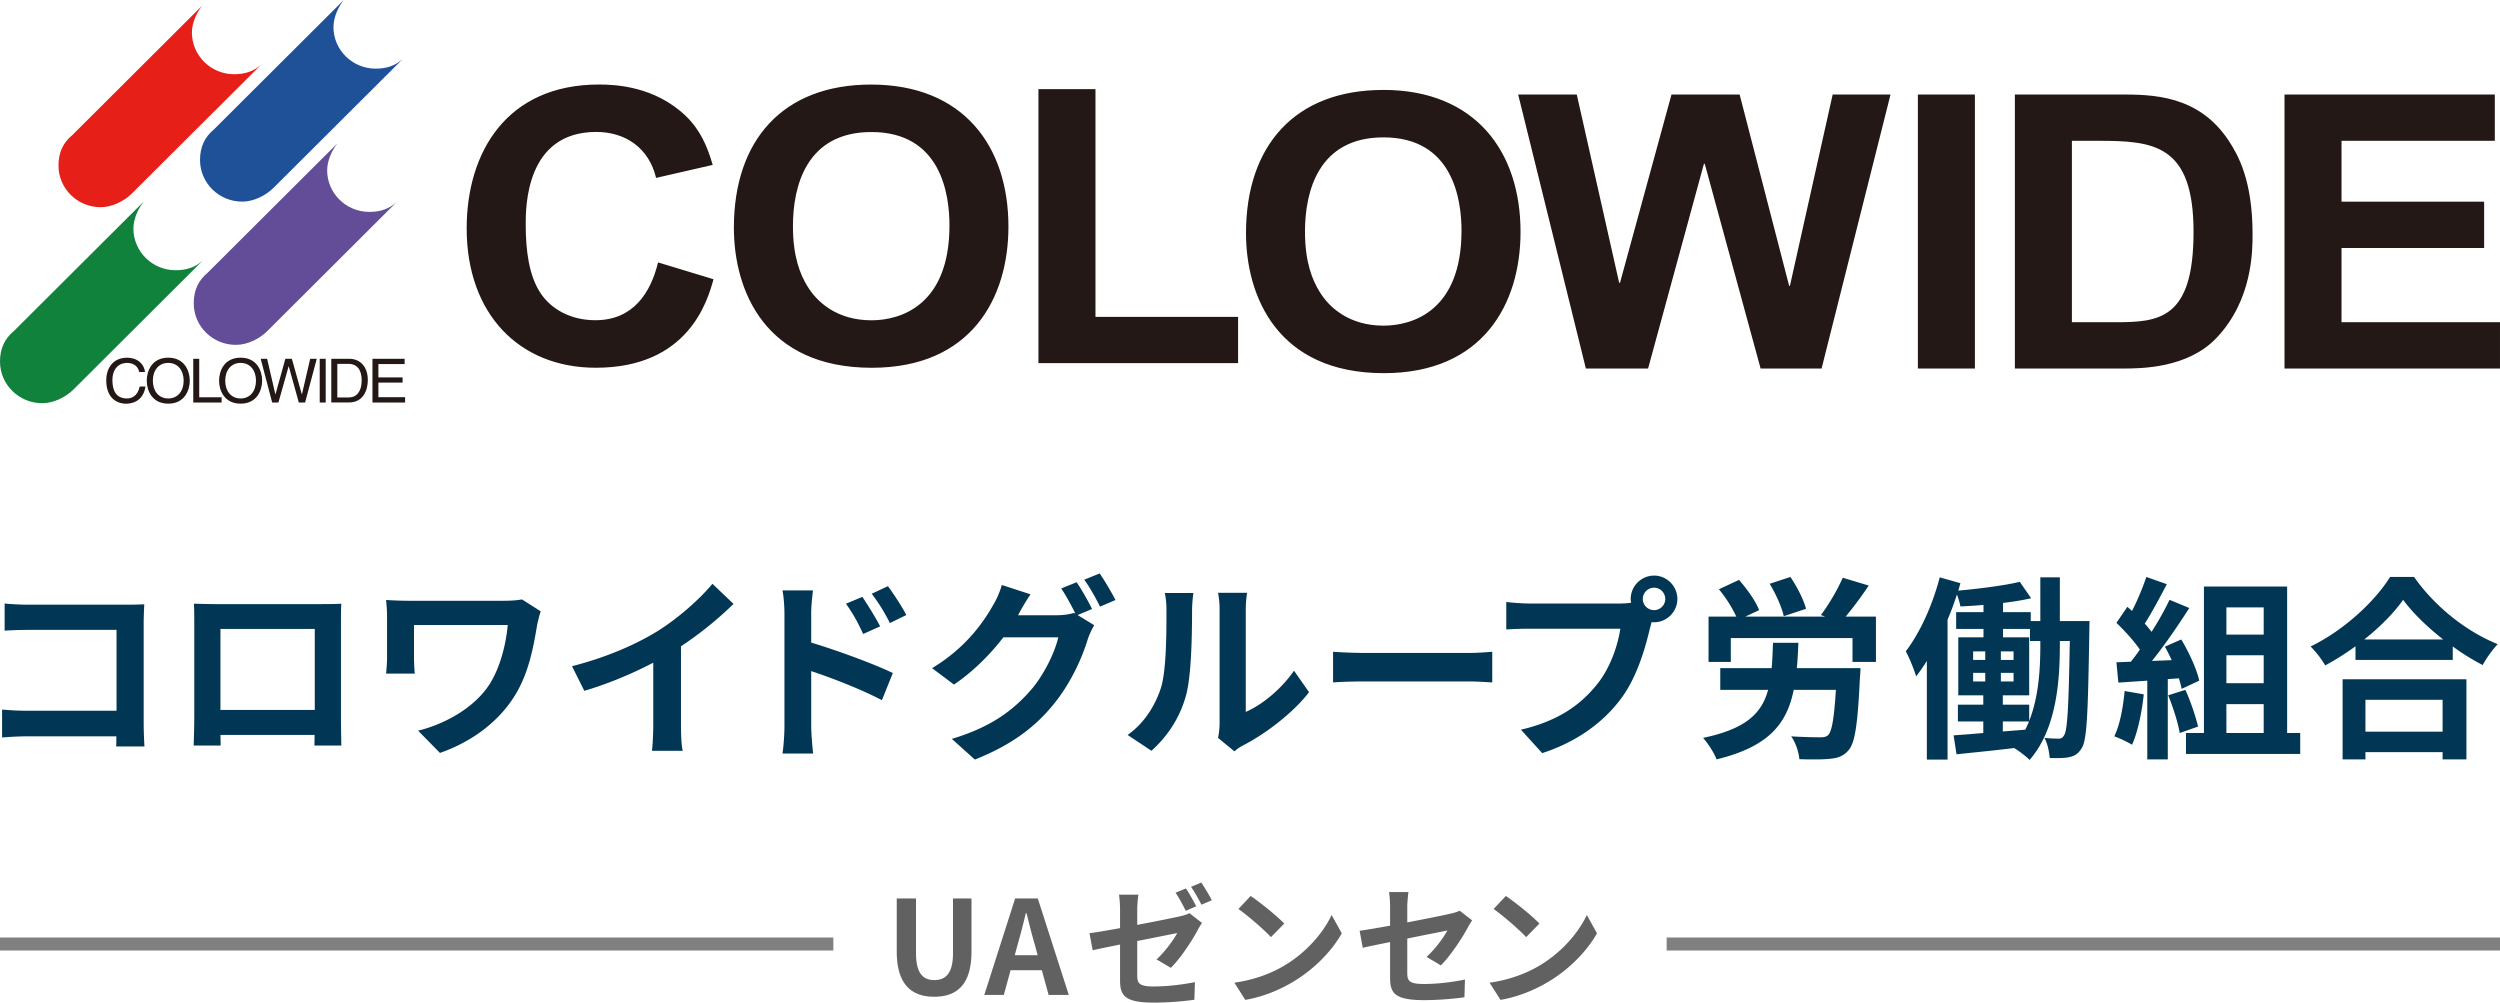
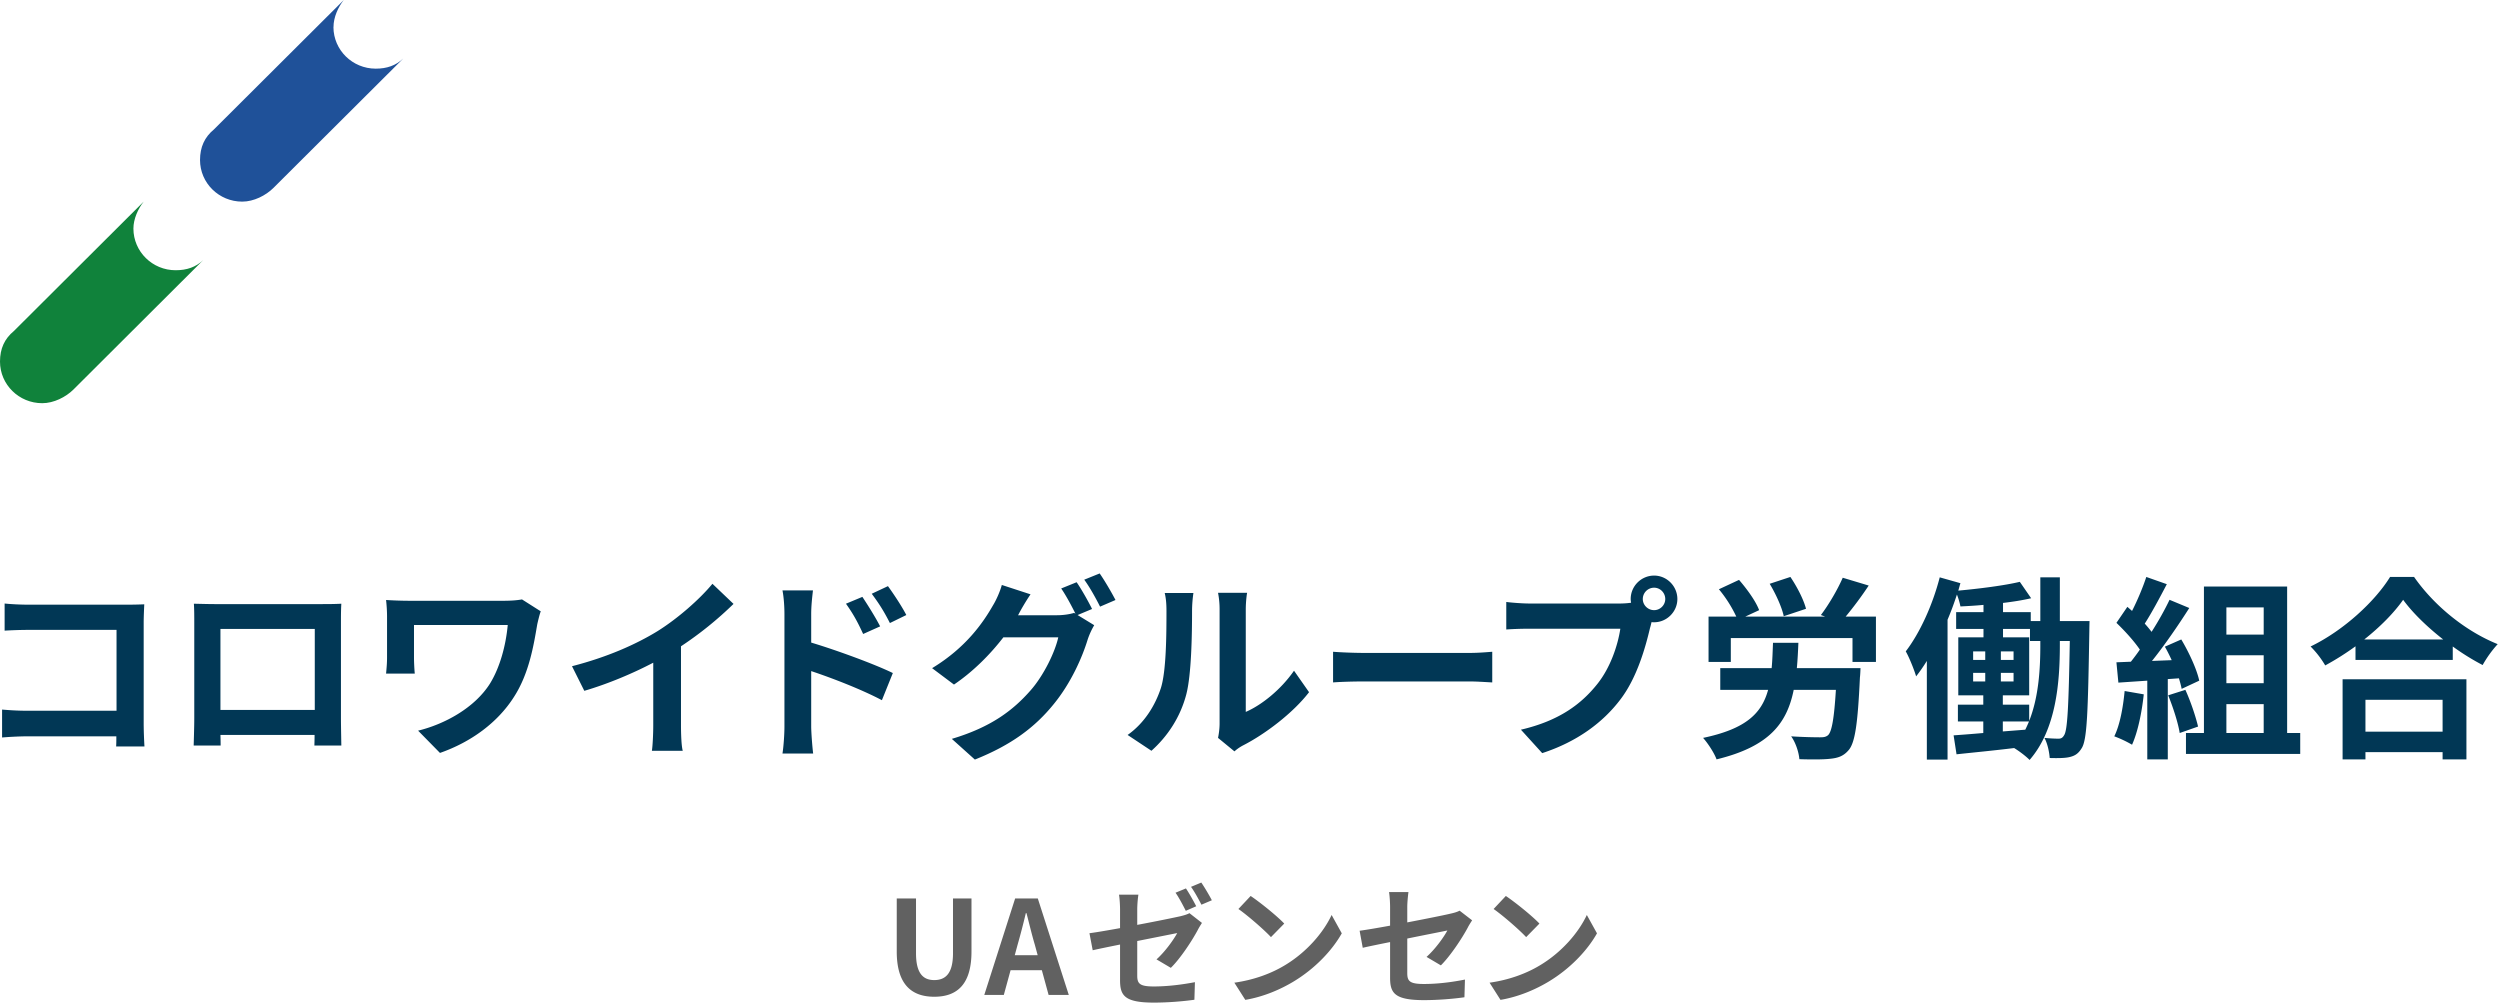
<svg xmlns="http://www.w3.org/2000/svg" width="192" height="77" fill="none" viewBox="0 0 192 77">
  <path fill="#616161" d="M71.75 76.55c-1.8 0-2.88-1.01-2.88-3.47V69h1.48v4.21c0 1.54.54 2.06 1.4 2.06.88 0 1.44-.52 1.44-2.06V69h1.42v4.08c0 2.46-1.05 3.47-2.86 3.47Zm6.403-4-.22.81h1.76l-.22-.81c-.23-.77-.43-1.62-.64-2.42h-.05a53.3 53.3 0 0 1-.63 2.42Zm-2.56 3.86 2.37-7.41h1.74l2.38 7.41h-1.55l-.52-1.9h-2.4l-.52 1.9h-1.5Zm15.487-8.18c.25.37.6 1 .79 1.37l-.8.35c-.21-.41-.52-1.01-.79-1.39l.8-.33Zm1.18-.45c.26.38.63 1.01.81 1.36l-.8.34c-.21-.41-.53-1-.8-1.37l.79-.33Zm-6.24 7.49v-2.73c-.89.18-1.68.34-2.1.44l-.25-1.31c.48-.06 1.36-.21 2.35-.39v-1.42c0-.34-.03-.85-.08-1.15h1.49c-.05.3-.09.8-.09 1.15v1.17c1.45-.27 2.85-.56 3.3-.66.29-.07.53-.14.71-.24l.96.75c-.09.14-.23.36-.32.54-.44.83-1.35 2.21-2.07 2.91l-1.1-.65c.66-.59 1.31-1.5 1.59-2.02-.31.06-1.66.33-3.07.61v2.65c0 .62.18.84 1.27.84 1.05 0 2.17-.14 3.16-.33l-.04 1.35c-.83.12-2.03.22-3.11.22-2.27 0-2.6-.55-2.6-1.73Zm10.03-6.46c.7.47 2 1.51 2.58 2.12l-1.02 1.04c-.52-.56-1.77-1.65-2.5-2.16l.94-1Zm-1.25 6.66c1.56-.22 2.86-.73 3.83-1.31 1.709-1.01 3.009-2.54 3.639-3.89l.78 1.41c-.76 1.35-2.09 2.73-3.7 3.7-1.01.61-2.3 1.17-3.71 1.41l-.84-1.32Zm11.959-.39v-2.73c-.89.18-1.68.34-2.1.44l-.24-1.31c.47-.06 1.35-.21 2.34-.39v-1.43c0-.33-.03-.84-.08-1.15h1.49c-.04.31-.09.81-.09 1.15v1.18c1.46-.28 2.86-.56 3.31-.67.28-.06.52-.13.71-.23l.96.74c-.09.14-.24.37-.33.55-.44.83-1.35 2.2-2.07 2.91l-1.1-.65c.66-.59 1.32-1.5 1.6-2.03-.31.07-1.66.33-3.08.62v2.65c0 .62.18.84 1.28.84 1.05 0 2.16-.14 3.15-.34l-.04 1.36c-.83.12-2.03.22-3.1.22-2.28 0-2.61-.55-2.61-1.73Zm8.89-6.27c.7.47 2 1.51 2.58 2.12l-1.02 1.04c-.52-.56-1.77-1.65-2.5-2.16l.94-1Zm-1.25 6.66c1.56-.22 2.86-.73 3.83-1.31 1.71-1.01 3.01-2.54 3.64-3.89l.78 1.41c-.76 1.35-2.09 2.73-3.7 3.7-1.01.61-2.3 1.17-3.71 1.41l-.84-1.32Z" />
  <g clip-path="url(#a)">
    <path fill="#1F5199" d="M25.613 2.074c0-.746.355-1.527.79-2.074L16.43 9.94c-.716.592-1.068 1.355-1.068 2.35 0 1.767 1.455 3.198 3.243 3.195.887 0 1.809-.472 2.393-1.05l9.972-9.94c-.578.54-1.256.778-2.116.778-1.788 0-3.242-1.428-3.246-3.196l.004-.003Z" />
    <path fill="#10823B" d="M10.246 17.558c0-.742.358-1.527.79-2.074l-9.971 9.94C.35 26.013 0 26.776 0 27.767c0 1.768 1.454 3.198 3.243 3.198.89 0 1.809-.47 2.393-1.045l9.971-9.944c-.577.54-1.255.778-2.115.778-1.788.003-3.242-1.428-3.246-3.196Z" />
-     <path fill="#644D98" d="M25.128 13.085c0-.746.355-1.53.787-2.077l-9.971 9.94c-.714.591-1.065 1.352-1.065 2.346 0 1.767 1.454 3.198 3.243 3.191.89 0 1.809-.467 2.393-1.045l9.971-9.944c-.58.54-1.26.778-2.119.778-1.784 0-3.239-1.428-3.242-3.196l.003.007Z" />
-     <path fill="#E61F19" d="M14.738 2.506c0-.747.359-1.53.79-2.074l-9.971 9.94c-.717.588-1.068 1.351-1.065 2.345 0 1.768 1.454 3.196 3.243 3.196.89-.004 1.809-.475 2.393-1.05l9.972-9.94c-.578.54-1.256.774-2.116.778-1.788 0-3.239-1.427-3.246-3.195Z" />
-     <path fill="#231815" d="M10.693 28.566c-.129-.588-.626-.694-.95-.694-.616 0-1.11.45-1.11 1.33 0 .792.282 1.4 1.124 1.4.3 0 .814-.14.97-.918h.446c-.188 1.262-1.228 1.321-1.486 1.321-.768 0-1.527-.495-1.527-1.785 0-1.032.595-1.747 1.587-1.747.873 0 1.329.536 1.391 1.097h-.441l-.004-.004Zm2.229 2.435c-1.266 0-1.652-1.042-1.652-1.768s.386-1.764 1.652-1.764 1.653 1.042 1.653 1.764c0 .723-.386 1.768-1.653 1.768Zm0-3.13c-.738 0-1.183.575-1.183 1.366 0 .79.445 1.365 1.183 1.365s1.183-.578 1.183-1.365c0-.788-.442-1.366-1.183-1.366Zm2.379 2.639h1.719v.402h-2.178v-3.357h.459v2.954Zm3.179.491c-1.266 0-1.656-1.042-1.656-1.768s.386-1.764 1.656-1.764 1.653 1.042 1.653 1.764c0 .723-.39 1.768-1.653 1.768Zm0-3.13c-.737 0-1.183.575-1.183 1.366 0 .79.446 1.365 1.183 1.365.738 0 1.18-.578 1.18-1.365 0-.788-.442-1.366-1.18-1.366Zm2.903 3.041h-.48l-.883-3.357h.494l.633 2.727h.01l.759-2.727h.5l.763 2.727h.01l.633-2.727h.505l-.894 3.357h-.484l-.772-2.78h-.01l-.784 2.78Zm3.631 0h-.46v-3.357h.46v3.357Zm.433-3.358h1.374c.884 0 1.427.66 1.427 1.63 0 .754-.331 1.724-1.448 1.724h-1.357V27.55l.004.003Zm.456 2.969h.89c.595 0 .985-.461.985-1.311 0-.85-.39-1.27-1.016-1.27h-.856v2.58h-.003Zm5.207.389h-2.505v-3.357h2.47v.402h-2.014v1.025h1.858v.402h-1.858v1.122h2.05v.406Zm23.686-9.46c-.456 1.644-1.917 6.79-9.035 6.79-5.9 0-9.92-4.145-9.92-10.7 0-5.851 3.073-11.052 10.163-11.052 1.218 0 4.259.117 6.663 2.411 1.096 1.06 1.642 2.294 2.07 3.763l-4.349.998c-.546-2.291-2.341-3.53-4.596-3.53-5.417 0-5.417 5.762-5.417 7.114 0 1.97.244 3.938 1.155 5.29.793 1.176 2.251 2.056 4.2 2.056 2.922 0 4.258-2.146 4.808-4.44l4.262 1.293-.004.007ZM66.893 6.494c7.118 0 10.555 4.76 10.555 10.907 0 5.496-2.86 10.844-10.496 10.844-8.187 0-10.59-5.909-10.59-10.758 0-6.731 3.774-10.993 10.527-10.993h.004Zm-4.899 15.46c.73 1.235 2.282 2.645 4.93 2.645 2.31 0 5.995-1.203 5.995-7.288 0-2.38-.64-7.171-5.995-7.171-4.99 0-6.026 4.145-6.026 7.233 0 2.38.578 3.732 1.096 4.585v-.003Zm17.758-15.11h4.38v17.49h10.953v3.556H79.752V6.844Zm26.466.06c7.118 0 10.559 4.76 10.559 10.907 0 5.496-2.86 10.848-10.497 10.848-8.183 0-10.587-5.909-10.587-10.759 0-6.73 3.772-10.992 10.528-10.992l-.003-.004Zm-4.899 15.46c.731 1.235 2.282 2.646 4.93 2.646 2.314 0 5.995-1.204 5.995-7.289 0-2.38-.641-7.17-5.995-7.17-4.989 0-6.026 4.144-6.026 7.229 0 2.38.578 3.732 1.096 4.585Zm15.275-15.106h4.502l3.256 14.463h.063l3.956-14.463h5.232l3.803 14.697h.059l3.284-14.697h4.443l-5.295 21.046h-4.683l-4.29-15.725h-.062l-4.29 15.725h-4.777l-5.201-21.046Zm30.699 0h4.38v21.046h-4.38V7.258Zm15.479 0c2.467 0 6.054 0 8.399 3.556.73 1.118 1.826 3.058 1.826 7.171 0 1.263 0 5.057-2.769 7.966-2.223 2.353-5.842 2.353-7.24 2.353h-8.246V7.258h8.03Zm-3.65 3.556v13.933h3.288c3.378 0 6.054-.175 6.054-6.937 0-6.762-3.103-6.996-7.362-6.996h-1.98Zm16.323-3.556h16.157v3.556h-11.773v4.675h10.952v3.556h-10.952v5.702h12.17v3.557h-16.55V7.258h-.004Z" />
  </g>
  <path fill="#013755" d="M.355 46.35c.555.06 1.335.09 1.845.09h7.56c.435 0 1.065-.015 1.32-.03-.015.345-.045.945-.045 1.38v7.77c0 .525.03 1.32.06 1.77H8.92c.015-.24.015-.495.015-.78h-6.84c-.585 0-1.44.045-1.935.09v-2.145c.525.045 1.2.09 1.875.09H8.95v-6.21H2.215c-.63 0-1.44.03-1.86.06V46.35Zm14.535.015c.615.015 1.185.03 1.59.03h8.25c.375 0 .945 0 1.485-.03-.03.45-.03 1.005-.03 1.455v7.35c0 .585.03 2.025.03 2.085h-2.07c0-.03.015-.375.015-.81h-7.23c.015.42.015.765.015.81h-2.07c0-.075.045-1.38.045-2.1V47.82c0-.42 0-1.035-.03-1.455Zm2.04 1.935v6.225h7.245V48.3H16.93Zm24.6-1.35c-.09.225-.225.795-.27 1.005-.27 1.575-.615 3.75-1.785 5.565-1.245 1.965-3.285 3.465-5.685 4.305l-1.68-1.71c2.025-.495 4.335-1.74 5.52-3.615.75-1.215 1.215-2.88 1.365-4.5h-7.2v2.505c0 .225.015.765.06 1.23H29.65c.045-.465.075-.825.075-1.23V47.34c0-.405-.03-.87-.075-1.26.48.03 1.14.06 1.845.06h7.17c.51 0 1.02-.03 1.425-.105l1.44.915Zm2.4 4.215c2.685-.69 4.89-1.665 6.555-2.685 1.545-.96 3.255-2.46 4.23-3.645l1.62 1.545a27.514 27.514 0 0 1-4.035 3.255v6.06c0 .66.03 1.59.135 1.965h-2.37c.06-.36.105-1.305.105-1.965v-4.8c-1.545.81-3.45 1.62-5.295 2.16l-.945-1.89Zm22.3-5.325c.42.63 1.02 1.59 1.365 2.265l-1.305.585c-.435-.945-.765-1.545-1.32-2.325l1.26-.525Zm1.965-.825c.435.6 1.065 1.545 1.41 2.22l-1.26.615c-.48-.945-.84-1.5-1.395-2.25l1.245-.585Zm-7.95 10.77V47.16c0-.54-.045-1.275-.15-1.815h2.34c-.06.525-.135 1.185-.135 1.815v2.19c1.995.6 4.89 1.665 6.27 2.34l-.84 2.085c-1.56-.825-3.81-1.695-5.43-2.235v4.245c0 .42.075 1.47.15 2.085h-2.355c.09-.585.15-1.5.15-2.085Zm22.44-11.07c.375.54.915 1.5 1.185 2.055l-1.11.465 1.275.78a6.006 6.006 0 0 0-.495 1.08c-.405 1.335-1.26 3.33-2.625 4.995-1.425 1.755-3.225 3.12-6.045 4.245l-1.77-1.59c3.06-.915 4.725-2.22 6.045-3.72 1.02-1.155 1.89-2.97 2.13-4.08H77.06c-1.005 1.305-2.31 2.625-3.795 3.63l-1.68-1.26c2.625-1.59 3.945-3.54 4.68-4.83.225-.36.54-1.05.675-1.56l2.205.72c-.36.525-.75 1.2-.915 1.53-.015.03-.03.045-.045.075h3c.465 0 .975-.075 1.305-.18l.105.06c-.3-.6-.72-1.395-1.095-1.935l1.185-.48Zm1.77-.675c.39.555.945 1.515 1.215 2.04l-1.185.51c-.315-.63-.795-1.5-1.215-2.07l1.185-.48Zm9.09 12.63c.06-.285.12-.705.12-1.11v-8.745a6.65 6.65 0 0 0-.12-1.29h2.235c-.015.045-.105.63-.105 1.305v7.845c1.215-.525 2.7-1.71 3.705-3.165l1.155 1.65c-1.245 1.62-3.405 3.24-5.085 4.095-.33.18-.51.33-.645.45l-1.26-1.035Zm-6.945-.225c1.32-.93 2.13-2.31 2.55-3.585.42-1.29.435-4.125.435-5.94 0-.6-.045-1.005-.135-1.38h2.205a9.88 9.88 0 0 0-.105 1.365c0 1.77-.045 4.935-.45 6.45-.45 1.695-1.395 3.165-2.67 4.305l-1.83-1.215Zm15.78-6.39c.54.045 1.635.09 2.415.09h8.055c.705 0 1.365-.06 1.755-.09v2.355c-.36-.015-1.125-.075-1.755-.075h-8.055c-.855 0-1.86.03-2.415.075v-2.355Zm23.787-4.05c0 .465.39.855.87.855.465 0 .855-.39.855-.855 0-.48-.39-.87-.855-.87a.87.87 0 0 0-.87.87Zm-.93 0c0-.99.81-1.8 1.8-1.8.975 0 1.785.81 1.785 1.8 0 .975-.81 1.785-1.785 1.785-.06 0-.135 0-.195-.015-.045.165-.075.315-.12.45-.345 1.47-.99 3.795-2.25 5.46-1.35 1.8-3.36 3.285-6.03 4.155l-1.635-1.8c2.97-.69 4.665-1.995 5.88-3.525.99-1.245 1.56-2.94 1.755-4.23h-6.975c-.69 0-1.41.03-1.785.06V46.23c.435.06 1.29.12 1.785.12h6.945c.21 0 .54-.015.855-.06-.015-.09-.03-.18-.03-.285Zm13.465.75-1.71.57c-.135-.66-.6-1.695-1.08-2.49l1.59-.525c.51.75 1.02 1.74 1.2 2.445Zm-.705 4.56h4.89s-.015.495-.045.72c-.165 3.555-.375 5.04-.885 5.595-.39.45-.81.585-1.41.645-.525.06-1.44.06-2.355.03-.045-.54-.285-1.275-.63-1.755.885.06 1.815.075 2.205.075.27 0 .45-.015.63-.165.285-.27.465-1.275.6-3.48h-3.24c-.525 2.61-1.92 4.365-5.925 5.34-.18-.495-.66-1.23-1.035-1.65 3.285-.69 4.5-1.875 4.995-3.69h-3.675v-1.665h3.945c.06-.6.075-1.245.105-1.95h1.95c-.03.69-.06 1.335-.12 1.95Zm3.75-3.96h2.325v3.48h-1.8v-1.83h-9.345v1.83h-1.71v-3.48h2.13a9.83 9.83 0 0 0-1.335-2.1l1.545-.72c.6.69 1.29 1.635 1.545 2.325l-1.065.495h6.135l-.33-.12c.6-.78 1.29-1.965 1.68-2.865l1.995.6a28.198 28.198 0 0 1-1.77 2.385Zm14.95 2.175v-.3h-.795v-.93h-2.07v.645h2.01V53.4h-2.025v.72h2.025v1.245c.75-1.89.855-4.095.855-5.835Zm-2.88 5.88v.765l1.725-.135c.105-.21.195-.42.285-.63h-2.01Zm-2.28-3.735v.66h.93v-.66h-.93Zm0-1.65v.66h.93v-.66h-.93Zm2.13.66h.975v-.66h-.975v.66Zm0 1.65h.975v-.66h-.975v.66Zm4.53-4.635h2.28s-.015.525-.015.735c-.105 6.24-.165 8.415-.6 9.045-.27.435-.555.585-.975.675-.36.075-.9.075-1.47.06-.03-.45-.165-1.11-.405-1.545.45.045.84.06 1.08.06.195 0 .315-.06.435-.27.255-.39.345-2.16.435-7.23h-.765v.3c0 2.835-.27 6.48-2.325 8.835-.255-.27-.81-.69-1.185-.915-1.59.195-3.165.345-4.425.48l-.225-1.455c.645-.045 1.425-.105 2.28-.18v-.885h-1.95v-1.29h1.95v-.72h-1.92v-4.455h1.935V48.3h-2.1v-1.29h2.1v-.555c-.6.06-1.2.09-1.77.12a5.51 5.51 0 0 0-.27-.915c-.21.645-.45 1.305-.72 1.935v10.74h-1.59V50.76c-.27.435-.54.825-.825 1.185-.12-.435-.525-1.455-.795-1.92 1.08-1.41 2.055-3.54 2.61-5.685l1.59.45c-.06.18-.105.375-.165.57 1.635-.15 3.525-.39 4.725-.675l.87 1.26c-.645.15-1.395.27-2.16.36v.705h2.13v.69h.735v-3.36h1.5v3.36Zm4.975 5.37 1.47.255c-.15 1.41-.465 2.91-.9 3.87a8.817 8.817 0 0 0-1.365-.645c.435-.885.675-2.22.795-3.48Zm4.17-.975-.855.06v6.165h-1.575v-6.045l-2.22.15-.15-1.56 1.11-.045c.225-.285.465-.6.69-.93-.435-.645-1.17-1.455-1.8-2.055l.84-1.23.36.315c.42-.825.84-1.83 1.095-2.61l1.575.555c-.54 1.035-1.155 2.19-1.695 3.03.195.21.375.435.525.63.54-.84 1.02-1.71 1.38-2.46l1.515.63c-.84 1.32-1.89 2.85-2.865 4.065l1.515-.06c-.165-.36-.345-.72-.525-1.035l1.26-.555c.6 1.005 1.2 2.31 1.38 3.165l-1.35.63c-.045-.24-.12-.51-.21-.81Zm-.825 1.305 1.32-.42c.405.885.795 2.055.975 2.82l-1.41.495c-.12-.765-.51-1.98-.885-2.895Zm4.47.675v2.22h2.865v-2.22h-2.865Zm2.865-7.425h-2.865v2.085h2.865V46.65Zm0 5.82v-2.145h-2.865v2.145h2.865Zm1.8 3.825h1.005V57.9h-8.775v-1.605h1.38v-11.25h6.39v11.25Zm11.94-2.55h-5.925v2.445h5.925v-2.445Zm-7.68 4.575v-6.15h9.51v6.15h-1.83v-.555h-5.925v.555h-1.755Zm1.665-9.21h6.06c-1.245-.975-2.355-2.055-3.075-3.045-.705 1.005-1.755 2.07-2.985 3.045Zm1.98-4.8h1.845c1.605 2.295 4.035 4.2 6.42 5.16a8.719 8.719 0 0 0-1.155 1.605 17.992 17.992 0 0 1-2.295-1.425v1.035h-7.47v-1.05a20.9 20.9 0 0 1-2.325 1.47 7.284 7.284 0 0 0-1.125-1.455c2.58-1.245 4.98-3.51 6.105-5.34Z" />
-   <path fill="gray" fill-rule="evenodd" d="M192 73h-64v-1h64v1ZM64 73H0v-1h64v1Z" clip-rule="evenodd" />
  <defs>
    <clipPath id="a">
      <path fill="#fff" d="M0 0h192v31H0z" />
    </clipPath>
  </defs>
</svg>